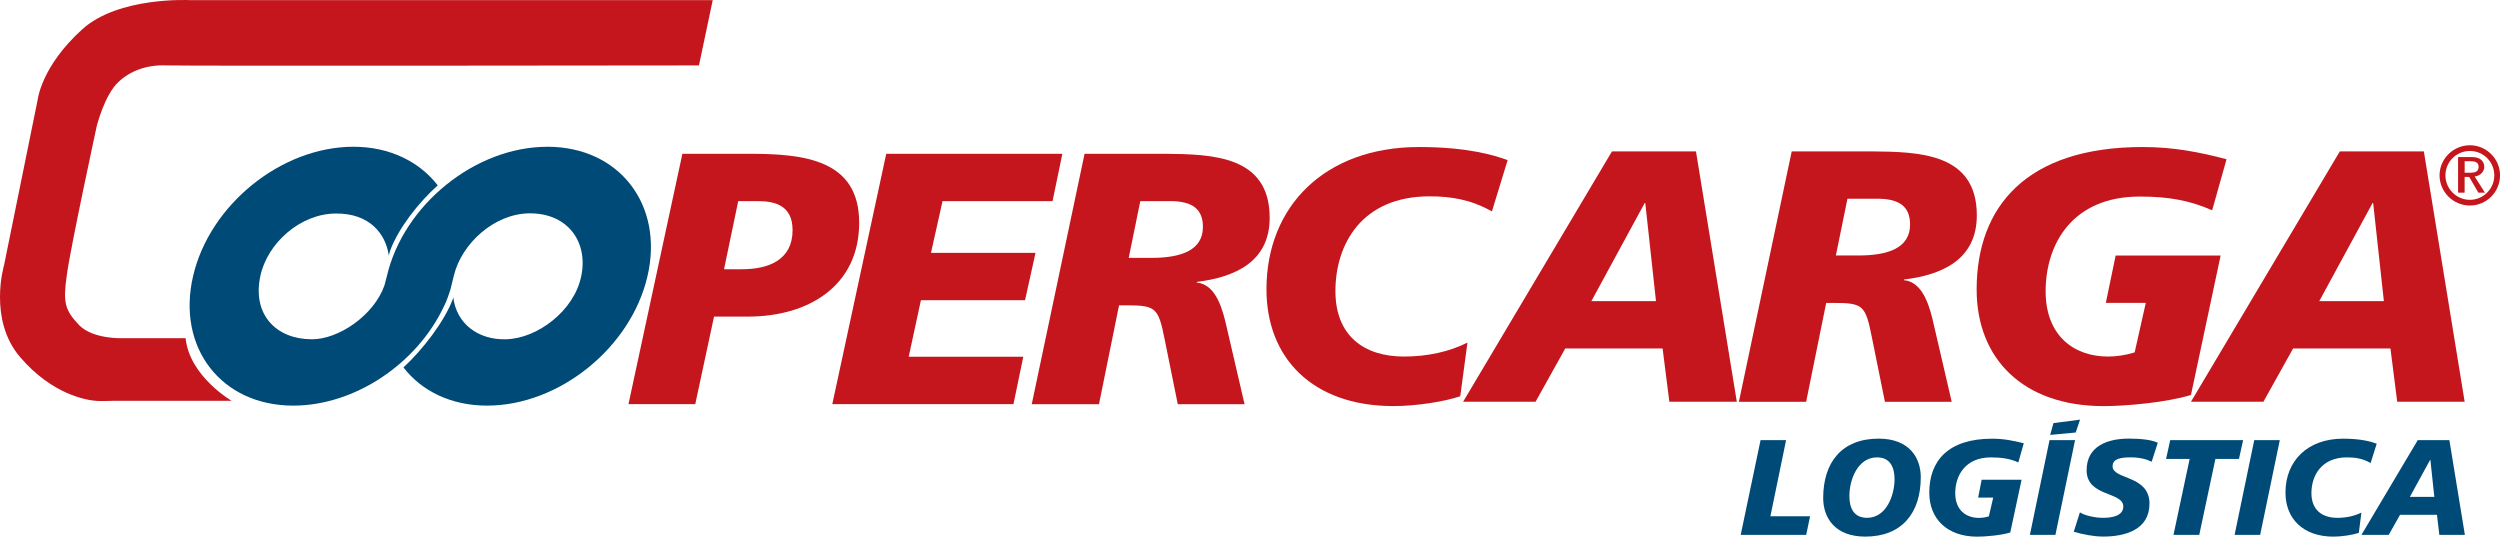
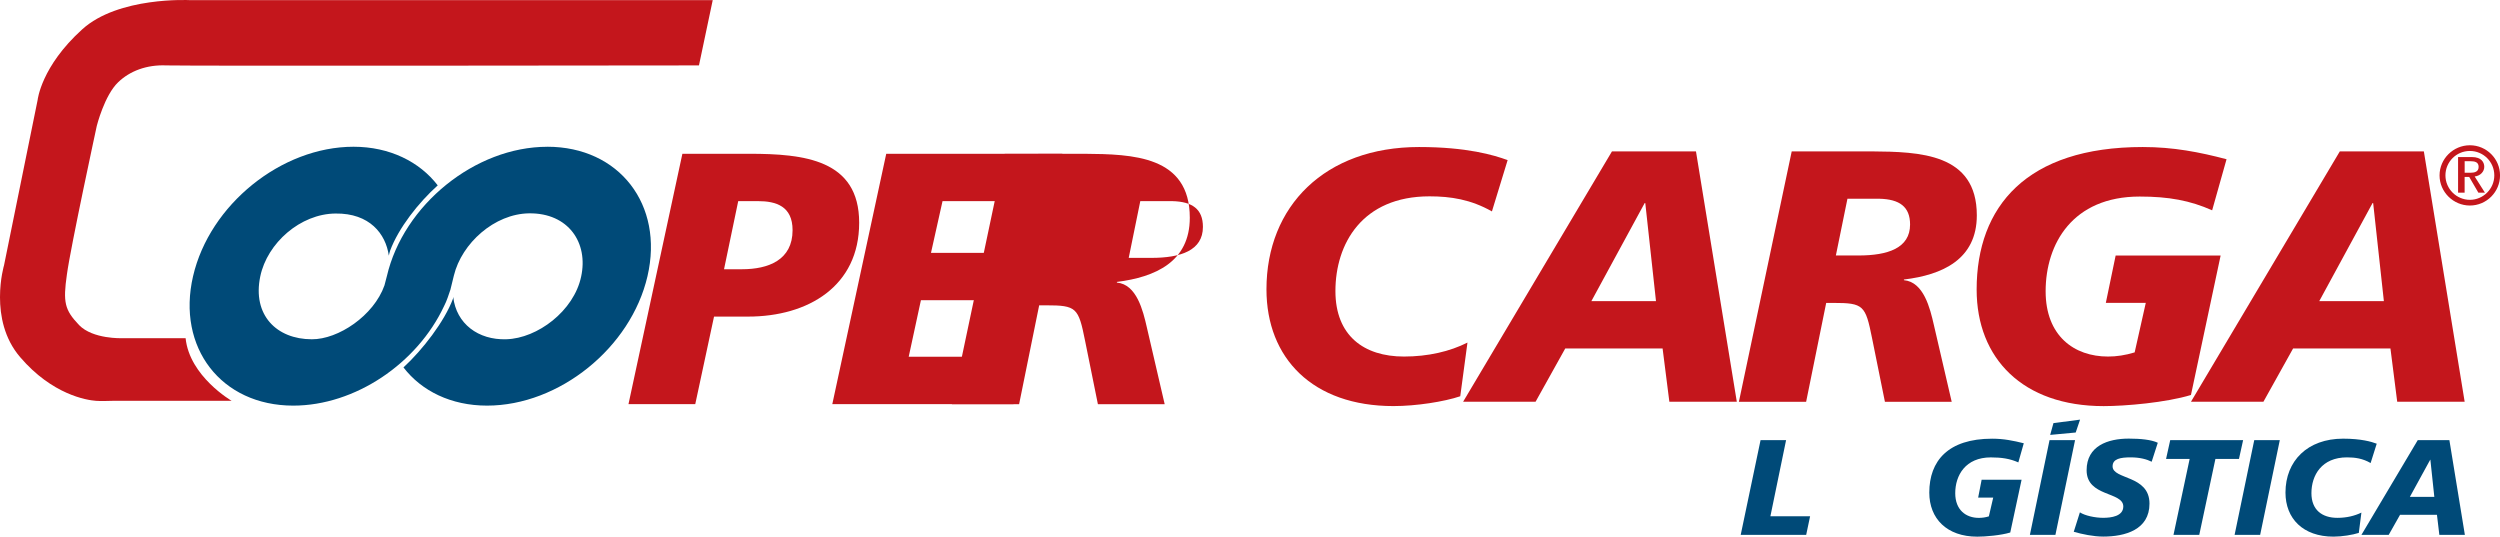
<svg xmlns="http://www.w3.org/2000/svg" id="Layer_1" version="1.1" viewBox="0 0 824.72 177.02">
  <defs>
    <style>
      .st0 {
        fill: #c4161c;
      }

      .st0, .st1 {
        fill-rule: evenodd;
      }

      .st1 {
        fill: #004a78;
      }
    </style>
  </defs>
  <path class="st0" d="M238.86,88.82h5.9c8.71,0,16.7-3.02,16.7-12.89,0-7.92-5.47-9.58-11.38-9.58h-6.55l-4.68,22.46ZM225.11,50.73h22.03c18.07,0,36.29,1.87,36.29,22.75s-16.78,30.96-36.65,30.96h-11.23l-6.19,28.87h-22.03l17.78-82.58Z" />
  <polygon class="st0" points="292.36 50.73 350.46 50.73 347.22 66.35 310.93 66.35 307.12 83.42 341.6 83.42 338.15 99.04 303.8 99.04 299.77 117.69 337.57 117.69 334.33 133.31 274.57 133.31 292.36 50.73" />
-   <path class="st0" d="M372.35,85.07h7.49c9.58,0,16.99-2.38,16.99-10.22,0-5.9-3.53-8.35-10.15-8.5h-10.51l-3.82,18.72ZM357.8,50.73h26.35c15.77.14,34.7.58,34.7,21.1,0,14.54-11.38,19.58-24.05,21.17v.22c6.55.58,8.64,9.36,9.86,14.69l5.9,25.42h-22.03l-4.25-21.02c-2.16-10.8-2.81-11.59-12.82-11.59h-2.3l-6.62,32.62h-22.18l17.42-82.58Z" />
+   <path class="st0" d="M372.35,85.07h7.49c9.58,0,16.99-2.38,16.99-10.22,0-5.9-3.53-8.35-10.15-8.5h-10.51l-3.82,18.72ZM357.8,50.73c15.77.14,34.7.58,34.7,21.1,0,14.54-11.38,19.58-24.05,21.17v.22c6.55.58,8.64,9.36,9.86,14.69l5.9,25.42h-22.03l-4.25-21.02c-2.16-10.8-2.81-11.59-12.82-11.59h-2.3l-6.62,32.62h-22.18l17.42-82.58Z" />
  <path class="st0" d="M230.58,21.57L235.12.04H62.53s-23.47-1.22-35.42,9.65c-13.54,12.24-14.69,23.26-14.69,23.26L1.33,87.52s-5.33,17.93,5.33,30.31c10.58,12.38,21.96,14.18,24.98,14.4,1.15.14,5.4,0,5.4,0h39.38s-13.9-8.06-15.19-20.66h-20.95s-9.65.36-14.18-4.32c-4.82-5.04-5.33-7.56-4.03-16.7,1.22-9.07,9.86-49.03,9.86-49.03,0,0,2.52-10.08,7.06-14.4,3.82-3.67,9.36-5.83,15.91-5.54,6.62.22,175.68,0,175.68,0" />
  <path class="st0" d="M492.16,69.74c-6.98-3.96-13.61-4.97-20.59-4.97-22.18,0-31.03,15.62-31.03,31.25,0,14.69,9.36,21.6,22.61,21.6,7.92,0,15.12-1.66,20.95-4.61l-2.38,17.71c-5.33,1.8-14.54,3.24-22.03,3.24-26.64,0-41.9-15.77-41.9-38.52,0-27.43,19.3-46.94,50.33-46.94,15.84,0,24.7,2.66,29.23,4.32l-5.18,16.92Z" />
  <path class="st0" d="M542.77,67h-.22l-17.57,32.33h21.31l-3.53-32.33ZM531.76,49.94h27.72l13.47,82.58h-22.25l-2.23-17.57h-32.11l-9.79,17.57h-23.9l49.1-82.58Z" />
  <path class="st0" d="M605.63,84.28h7.49c9.58,0,16.99-2.38,16.99-10.22,0-5.9-3.53-8.35-10.15-8.5h-10.51l-3.82,18.72ZM591.08,49.94h26.35c15.77.14,34.7.58,34.7,21.1,0,14.54-11.38,19.66-24.05,21.17v.22c6.55.58,8.64,9.36,9.86,14.69l5.9,25.42h-22.03l-4.25-21.02c-2.16-10.8-2.81-11.59-12.74-11.59h-2.38l-6.62,32.62h-22.18l17.42-82.58Z" />
  <path class="st0" d="M729.76,69.38c-7.27-3.24-14.33-4.54-23.9-4.54-22.18,0-31.03,15.62-31.03,31.25,0,14.69,9.36,21.53,20.59,21.53,2.81,0,5.69-.43,8.78-1.37l3.67-16.34h-13.18l3.24-15.62h34.63l-9.79,46.01c-8.28,2.52-21.67,3.67-28.8,3.67-26.64,0-41.9-15.69-41.9-38.45,0-27.43,16.49-47.02,54.79-47.02,10.08,0,18.65,1.66,27.65,4.03l-4.75,16.85Z" />
  <path class="st0" d="M782.89,67h-.22l-17.57,32.33h21.31l-3.53-32.33ZM771.88,49.94h27.72l13.46,82.58h-22.25l-2.23-17.57h-32.11l-9.79,17.57h-23.9l49.1-82.58Z" />
  <polygon class="st1" points="580.79 145.19 589.21 145.19 584.03 170.32 597.13 170.32 595.84 176.44 574.24 176.44 580.79 145.19" />
-   <path class="st1" d="M619.24,150.88c-6.48,0-9.15,7.49-9.15,12.74,0,3.96,1.44,7.2,5.83,7.2,6.41,0,9.07-7.49,9.07-12.74,0-3.89-1.44-7.2-5.76-7.2M615.35,177.02c-10.15,0-13.9-6.34-13.9-12.74,0-11.88,6.26-19.58,18.29-19.58,10.15,0,13.9,6.34,13.9,12.74,0,11.81-6.26,19.58-18.29,19.58Z" />
  <path class="st1" d="M665.82,152.54c-2.74-1.22-5.47-1.65-9.07-1.65-8.35,0-11.74,5.9-11.74,11.81,0,5.54,3.53,8.14,7.78,8.14,1.08,0,2.16-.14,3.31-.5l1.44-6.19h-4.97l1.15-5.9h13.18l-3.74,17.42c-3.1.94-8.21,1.37-10.87,1.37-10.08,0-15.84-5.98-15.84-14.54,0-10.44,6.19-17.78,20.73-17.78,3.82,0,6.98.65,10.44,1.51l-1.8,6.33Z" />
  <path class="st1" d="M677.41,139.58l8.78-1.15-1.44,4.25-8.42.79,1.08-3.89ZM676.12,145.19h8.42l-6.48,31.25h-8.42l6.48-31.25Z" />
  <path class="st1" d="M709.81,152.32c-1.58-.79-3.82-1.44-6.91-1.44-3.31,0-5.98.43-5.98,2.95,0,4.46,12.17,2.81,12.17,12.31,0,8.64-8.06,10.87-15.26,10.87-3.24,0-6.98-.79-9.72-1.58l2.02-6.41c1.66,1.08,4.97,1.8,7.7,1.8,2.59,0,6.62-.5,6.62-3.74,0-4.97-12.1-3.1-12.1-11.95,0-8.06,7.06-10.44,13.9-10.44,3.89,0,7.49.36,9.58,1.37l-2.02,6.26Z" />
  <polygon class="st1" points="722.34 151.39 714.56 151.39 715.93 145.19 739.98 145.19 738.61 151.39 730.84 151.39 725.51 176.44 717.01 176.44 722.34 151.39" />
  <polygon class="st1" points="743.65 145.19 752.08 145.19 745.6 176.44 737.17 176.44 743.65 145.19" />
  <path class="st1" d="M782.03,152.75c-2.59-1.51-5.11-1.87-7.78-1.87-8.35,0-11.74,5.9-11.74,11.81,0,5.54,3.53,8.14,8.57,8.14,3.02,0,5.69-.65,7.92-1.73l-.86,6.7c-2.02.65-5.54,1.23-8.35,1.23-10.08,0-15.84-5.98-15.84-14.54,0-10.44,7.27-17.78,19.01-17.78,5.98,0,9.36,1.01,11.09,1.66l-2.02,6.41Z" />
  <path class="st1" d="M801.76,151.67h-.07l-6.7,12.24h8.06l-1.3-12.24ZM797.58,145.19h10.44l5.11,31.25h-8.42l-.79-6.62h-12.17l-3.74,6.62h-9l18.58-31.25Z" />
  <path class="st1" d="M180.54,48.42c-23.76,0-47.45,19.15-52.92,42.7-.29,1.08-.5,1.87-.79,3.02-3.53,10.01-15.26,17.85-23.98,17.78-11.59,0-19.66-7.99-16.99-20.74,2.3-11.02,13.25-20.66,24.84-20.74,11.23-.14,16.56,6.7,17.57,13.9.07-.36.29-1.3.43-1.66,2.74-7.42,9.36-15.84,15.7-21.53-5.98-7.78-15.84-12.74-27.79-12.74-23.76,0-47.45,19.08-52.92,42.7-5.47,23.54,9.29,42.7,33.05,42.7,20.38,0,40.9-13.9,49.75-32.83.94-1.8,1.51-3.74,2.09-5.4.22-.79,1.15-4.68,1.15-4.68,2.59-10.66,13.39-20.38,24.84-20.52,12.96-.14,19.58,9.72,17.14,20.88-2.38,11.3-14.4,20.38-24.7,20.66-9.22.29-16.49-5.11-17.5-13.97-.07.29,0,.29-.07.58-2.81,7.56-10.08,16.92-16.34,22.68,5.98,7.78,15.7,12.6,27.58,12.6,23.76,0,47.45-19.08,52.92-42.7,5.47-23.54-9.29-42.7-33.05-42.7" />
  <path class="st0" d="M813.06,56.99h1.87c1.37,0,2.74-.29,2.74-1.94s-1.37-1.87-2.74-1.87h-1.87v3.82ZM810.9,51.81h4.53c3.24,0,4.1,1.8,4.1,3.24,0,1.51-1.22,2.95-3.17,3.17l3.38,5.33h-2.16l-3.02-5.18h-1.51v5.18h-2.16v-11.74h0Z" />
  <path class="st0" d="M806.72,57.86c0-4.46,3.6-8.06,8.06-8.06s8.06,3.6,8.06,8.06-3.67,8.06-8.06,8.06-8.06-3.6-8.06-8.06M804.78,57.86c0,5.47,4.54,9.94,10.01,9.94s9.94-4.46,9.94-9.94-4.46-9.94-9.94-9.94-10.01,4.46-10.01,9.94Z" />
</svg>